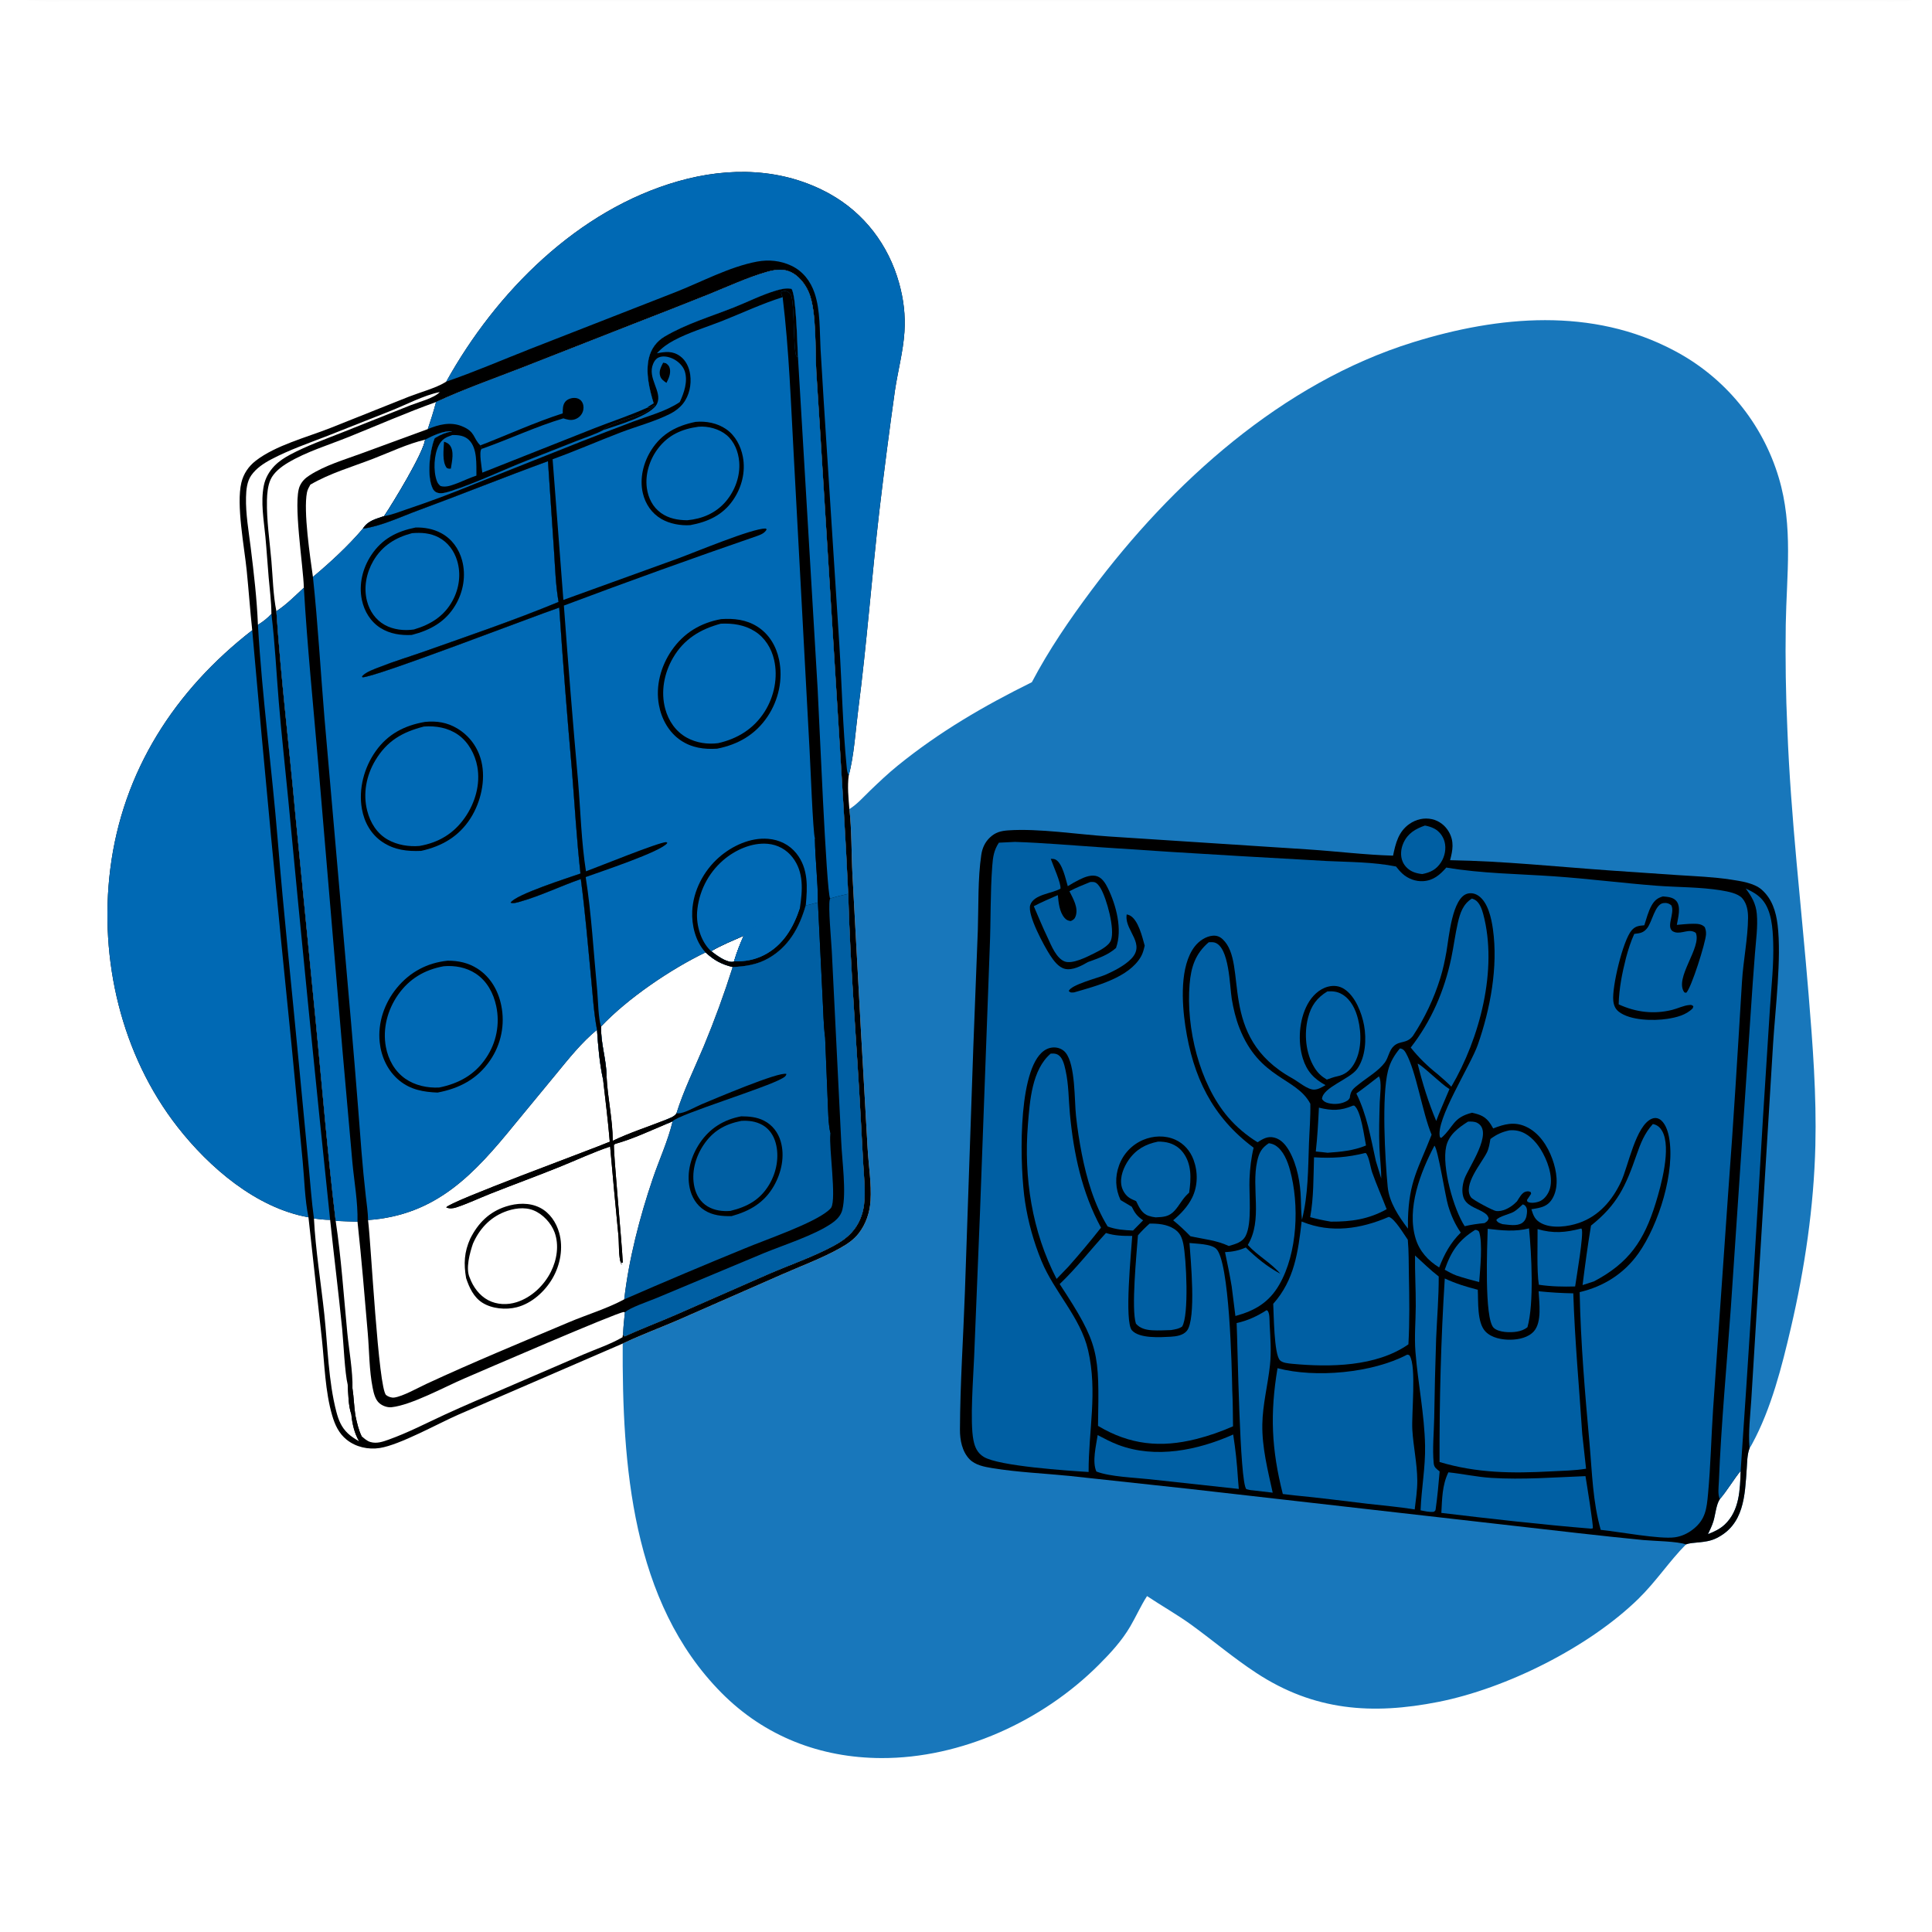
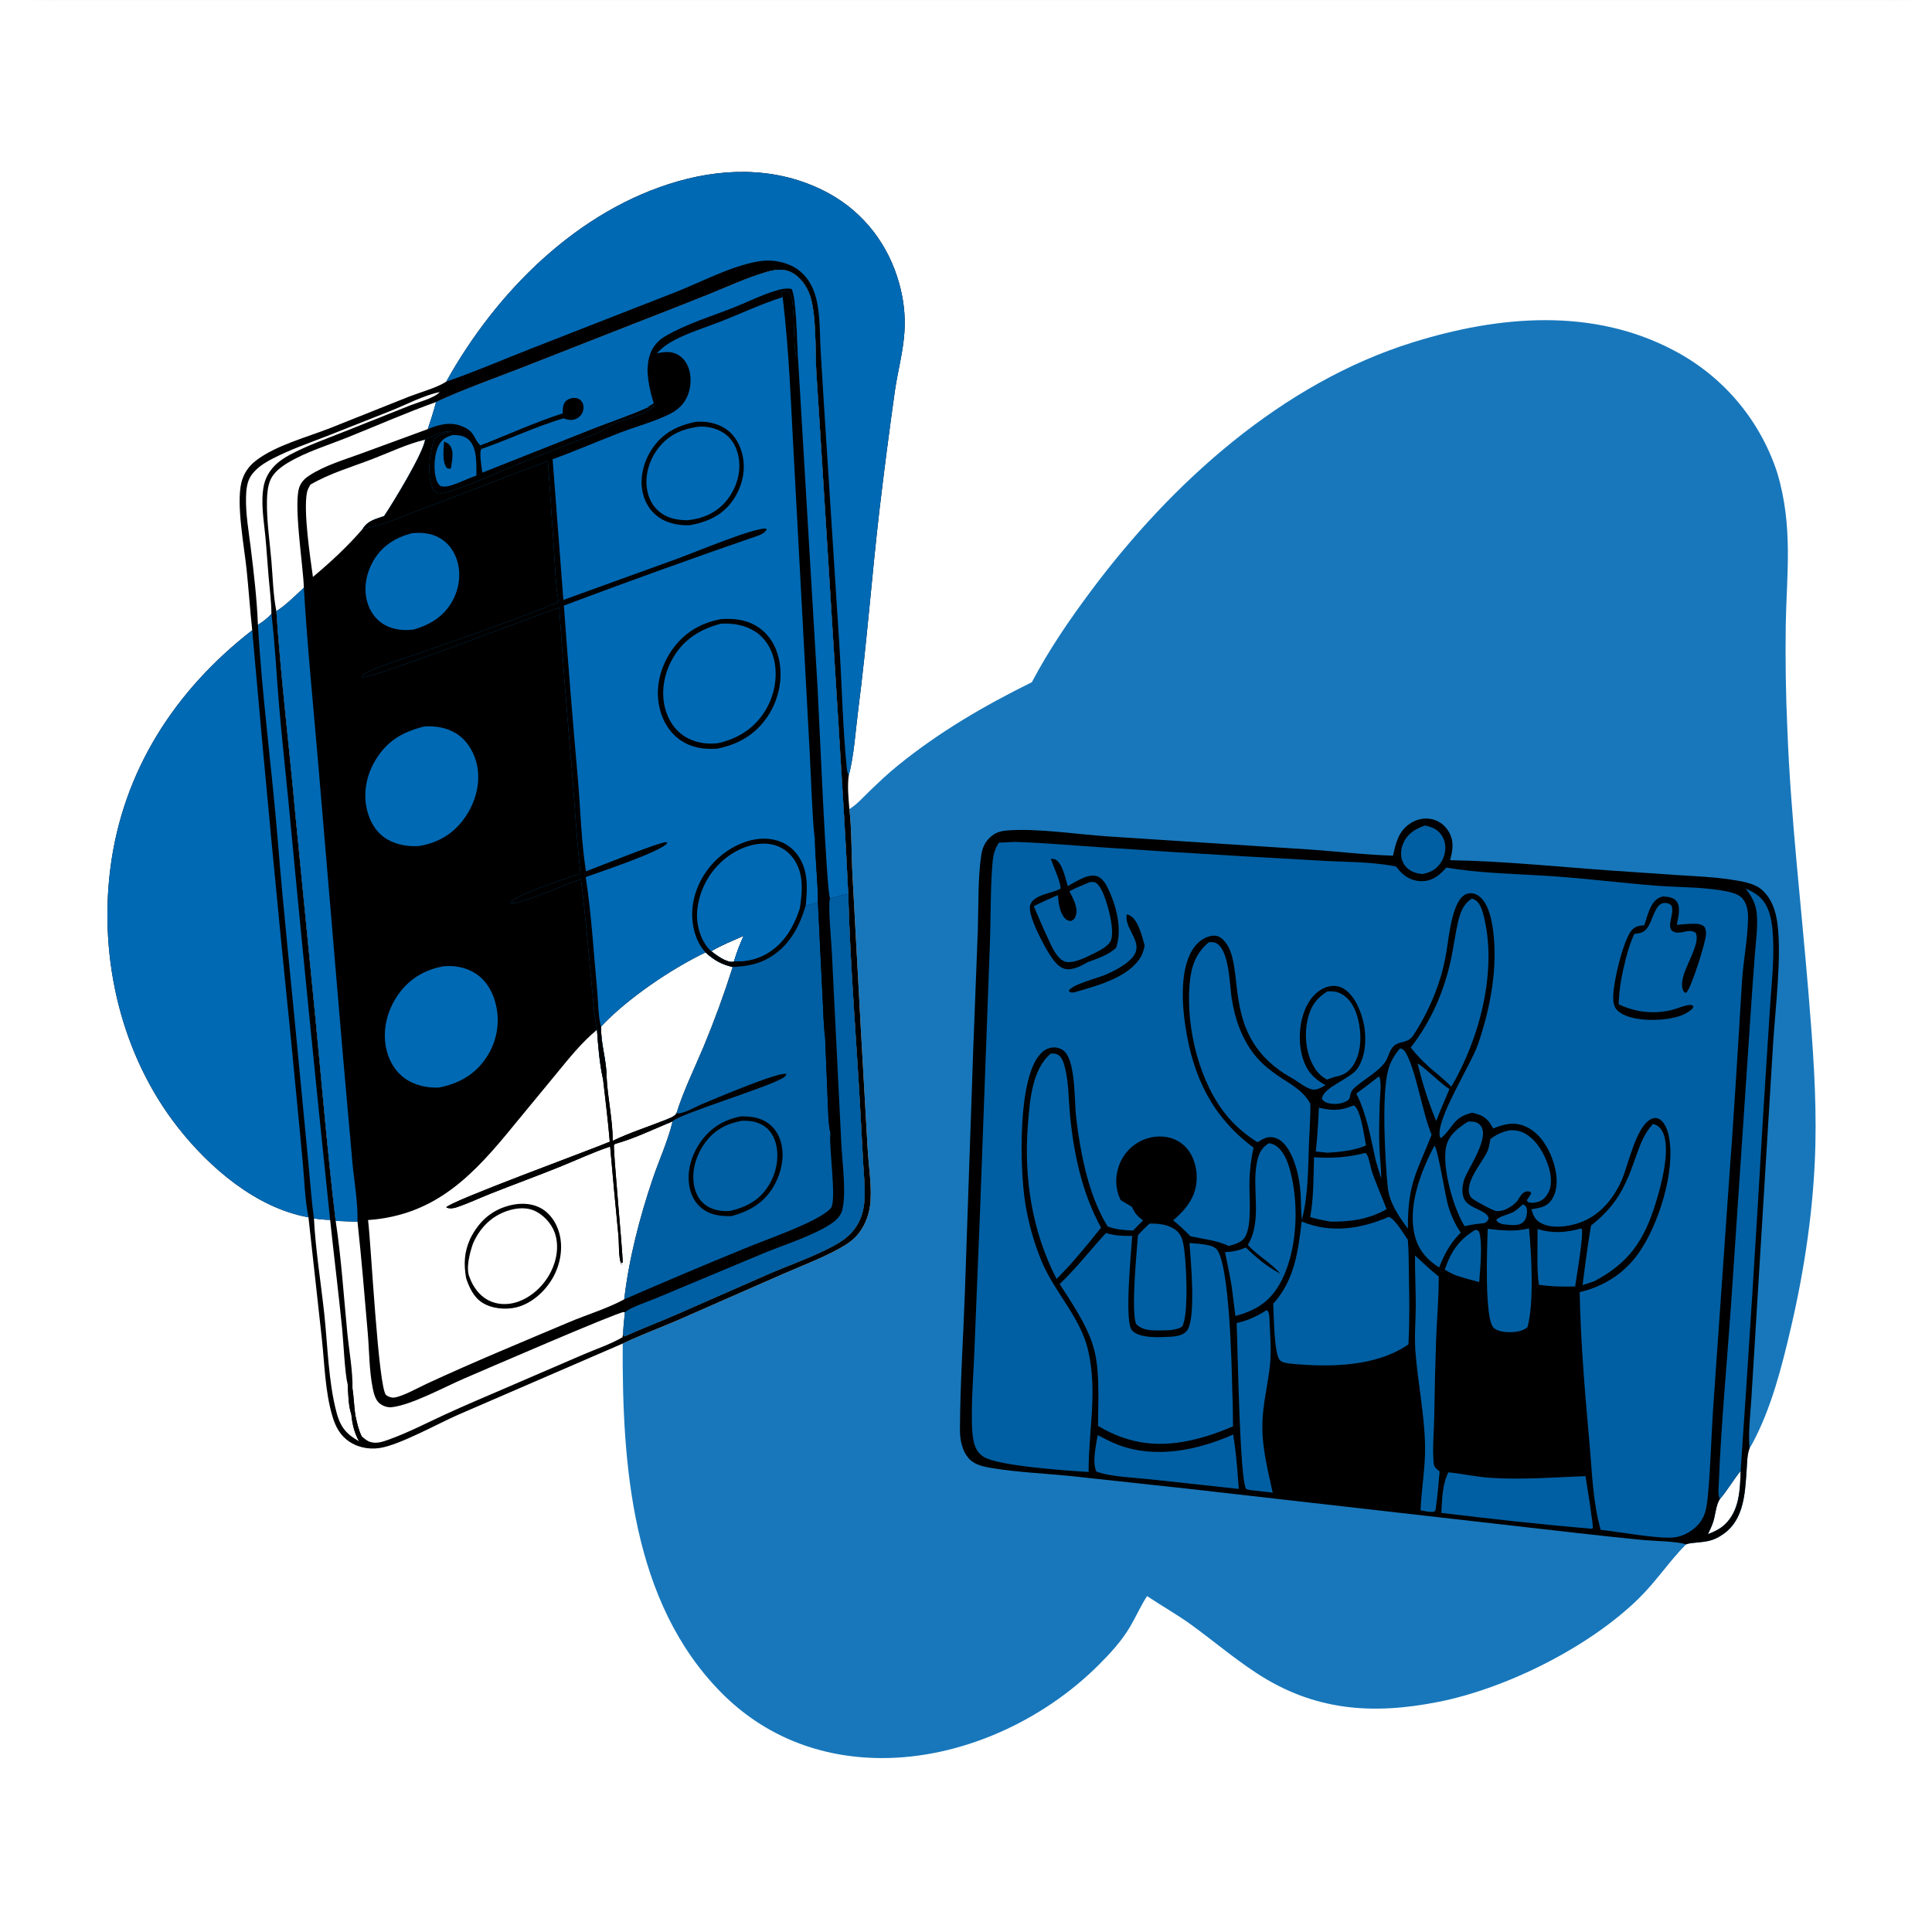
<svg xmlns="http://www.w3.org/2000/svg" width="1024" height="1024">
-   <path fill="#0069B4" fill-opacity="0.906" d="M546.901 361.583C555.912 344.452 566.805 328.528 578.378 313.03C621.125 255.788 679.569 202.935 748.994 181.395C794.362 167.318 843.947 162.789 887.352 185.824Q888.591 186.475 889.813 187.157Q891.036 187.838 892.241 188.55Q893.446 189.262 894.633 190.004Q895.82 190.746 896.989 191.517Q898.157 192.288 899.305 193.088Q900.454 193.887 901.582 194.716Q902.711 195.544 903.818 196.4Q904.926 197.256 906.011 198.139Q907.097 199.023 908.16 199.933Q909.224 200.843 910.264 201.779Q911.305 202.716 912.322 203.678Q913.338 204.64 914.331 205.627Q915.323 206.614 916.291 207.625Q917.259 208.636 918.201 209.671Q919.143 210.707 920.059 211.765Q920.975 212.823 921.865 213.904Q922.754 214.985 923.616 216.087Q924.479 217.19 925.313 218.314Q926.148 219.437 926.954 220.581Q927.76 221.725 928.538 222.889Q929.315 224.053 930.064 225.236Q930.812 226.419 931.531 227.62Q932.249 228.821 932.938 230.04Q933.626 231.258 934.285 232.494Q934.943 233.729 935.57 234.981Q936.197 236.232 936.792 237.499Q937.388 238.765 937.952 240.046Q938.516 241.327 939.048 242.622Q939.579 243.917 940.079 245.224Q940.578 246.532 941.045 247.852Q941.512 249.171 941.946 250.502Q942.38 251.833 942.78 253.174C950.532 278.971 946.929 304.648 946.488 331.002Q946.083 358.723 947.334 386.418C949.143 433.441 954.769 480.36 958.61 527.247C960.787 553.829 962.846 580.565 962.182 607.241C961.377 639.602 956.557 672.296 949.211 703.782C944.428 724.284 938.817 746.562 928.718 765.201Q928.069 766.426 927.313 767.588C927.263 767.718 927.21 767.846 927.163 767.977C926.036 771.148 926.026 775.111 925.794 778.486C924.812 792.761 924.412 808.185 909.516 815.368C903.828 818.111 897.064 817.102 893.59 818.584C884.706 827.555 877.775 838.248 868.323 847.466C842.014 873.122 798.42 894.903 762.379 902.038C727.292 908.984 696.509 906.796 665.856 886.687C654.037 878.934 643.207 869.773 631.797 861.445C624.161 855.871 615.823 851.22 607.957 845.96C604.631 851.101 602.157 856.751 599.065 862.033C594.571 869.71 588.543 876.234 582.28 882.489C552.523 912.208 509.47 931.952 467.176 931.818C434.771 931.715 405.242 920.309 382.352 897.189C334.69 849.049 329.732 776.18 330.04 712.111C339.531 707.62 349.468 703.923 359.118 699.77L414.139 675.614C424.51 671.048 435.711 666.916 445.557 661.365C449.199 659.311 452.513 657.06 455.113 653.73C458.966 648.796 461.017 642.668 461.403 636.452C461.971 627.286 460.36 617.763 459.856 608.587L456.202 544.25L451.846 463.987C451.244 452.878 451.464 439.581 450.187 428.828C454.198 426.382 457.809 422.261 461.209 418.993C465.918 414.466 470.653 409.983 475.726 405.862C497.793 387.934 521.495 374.134 546.901 361.583ZM911.59 794.492C909.577 797.439 909.218 802.817 908.128 806.341C907.404 808.682 906.314 810.919 905.257 813.126C908.546 811.846 911.574 810.471 914.184 808.012C921.975 800.67 922.284 789.488 922.582 779.541C918.684 784.363 915.614 789.761 911.59 794.492Z" />
+   <path fill="#0069B4" fill-opacity="0.906" d="M546.901 361.583C555.912 344.452 566.805 328.528 578.378 313.03C621.125 255.788 679.569 202.935 748.994 181.395C794.362 167.318 843.947 162.789 887.352 185.824Q888.591 186.475 889.813 187.157Q891.036 187.838 892.241 188.55Q893.446 189.262 894.633 190.004Q895.82 190.746 896.989 191.517Q898.157 192.288 899.305 193.088Q900.454 193.887 901.582 194.716Q902.711 195.544 903.818 196.4Q904.926 197.256 906.011 198.139Q907.097 199.023 908.16 199.933Q909.224 200.843 910.264 201.779Q911.305 202.716 912.322 203.678Q913.338 204.64 914.331 205.627Q915.323 206.614 916.291 207.625Q917.259 208.636 918.201 209.671Q919.143 210.707 920.059 211.765Q920.975 212.823 921.865 213.904Q922.754 214.985 923.616 216.087Q924.479 217.19 925.313 218.314Q926.148 219.437 926.954 220.581Q927.76 221.725 928.538 222.889Q929.315 224.053 930.064 225.236Q930.812 226.419 931.531 227.62Q932.249 228.821 932.938 230.04Q933.626 231.258 934.285 232.494Q934.943 233.729 935.57 234.981Q936.197 236.232 936.792 237.499Q937.388 238.765 937.952 240.046Q938.516 241.327 939.048 242.622Q939.579 243.917 940.079 245.224Q940.578 246.532 941.045 247.852Q941.512 249.171 941.946 250.502C950.532 278.971 946.929 304.648 946.488 331.002Q946.083 358.723 947.334 386.418C949.143 433.441 954.769 480.36 958.61 527.247C960.787 553.829 962.846 580.565 962.182 607.241C961.377 639.602 956.557 672.296 949.211 703.782C944.428 724.284 938.817 746.562 928.718 765.201Q928.069 766.426 927.313 767.588C927.263 767.718 927.21 767.846 927.163 767.977C926.036 771.148 926.026 775.111 925.794 778.486C924.812 792.761 924.412 808.185 909.516 815.368C903.828 818.111 897.064 817.102 893.59 818.584C884.706 827.555 877.775 838.248 868.323 847.466C842.014 873.122 798.42 894.903 762.379 902.038C727.292 908.984 696.509 906.796 665.856 886.687C654.037 878.934 643.207 869.773 631.797 861.445C624.161 855.871 615.823 851.22 607.957 845.96C604.631 851.101 602.157 856.751 599.065 862.033C594.571 869.71 588.543 876.234 582.28 882.489C552.523 912.208 509.47 931.952 467.176 931.818C434.771 931.715 405.242 920.309 382.352 897.189C334.69 849.049 329.732 776.18 330.04 712.111C339.531 707.62 349.468 703.923 359.118 699.77L414.139 675.614C424.51 671.048 435.711 666.916 445.557 661.365C449.199 659.311 452.513 657.06 455.113 653.73C458.966 648.796 461.017 642.668 461.403 636.452C461.971 627.286 460.36 617.763 459.856 608.587L456.202 544.25L451.846 463.987C451.244 452.878 451.464 439.581 450.187 428.828C454.198 426.382 457.809 422.261 461.209 418.993C465.918 414.466 470.653 409.983 475.726 405.862C497.793 387.934 521.495 374.134 546.901 361.583ZM911.59 794.492C909.577 797.439 909.218 802.817 908.128 806.341C907.404 808.682 906.314 810.919 905.257 813.126C908.546 811.846 911.574 810.471 914.184 808.012C921.975 800.67 922.284 789.488 922.582 779.541C918.684 784.363 915.614 789.761 911.59 794.492Z" />
  <path d="M738.346 453.511C739.716 446.959 741.188 440.774 747.047 436.693C750.55 434.253 754.823 433.252 759.018 434.189C762.823 435.039 766.045 437.579 767.954 440.951C770.825 446.023 769.979 450.626 768.581 455.922C797.046 456.387 825.563 459.426 853.958 461.412L889.186 463.819C898.648 464.425 908.151 464.782 917.534 466.219C922.637 467.001 929.684 468.001 933.687 471.5C939.214 476.331 941.332 483.201 942.174 490.243C944.294 507.972 940.965 534.485 939.79 552.964L930.789 700.035L928.219 741.948C927.705 750.142 926.592 758.903 927.267 767.094C927.28 767.258 927.297 767.423 927.313 767.588C927.263 767.718 927.21 767.846 927.163 767.977C926.036 771.148 926.026 775.111 925.794 778.486C924.812 792.761 924.412 808.185 909.516 815.368C903.828 818.111 897.064 817.102 893.59 818.584C889.276 816.902 876.374 816.767 871 816.258Q853.971 814.575 836.968 812.648L630.402 789.145L566.821 782.265C553.194 780.913 539.331 780.332 525.814 778.119C521.679 777.442 516.904 776.541 513.883 773.428C509.938 769.363 508.775 763.238 508.795 757.776C508.887 733.51 510.566 709.041 511.421 684.777L515.867 555.276L518.279 492.738C518.684 479.929 518.232 465.715 520.097 453.102C520.627 449.521 522.021 446.399 524.676 443.889C527.626 441.098 530.511 440.383 534.435 440.111C550.603 438.994 571.328 442.272 587.959 443.364L693.589 450.23C708.445 451.203 723.494 453.104 738.346 453.511ZM911.59 794.492C909.577 797.439 909.218 802.817 908.128 806.341C907.404 808.682 906.314 810.919 905.257 813.126C908.546 811.846 911.574 810.471 914.184 808.012C921.975 800.67 922.284 789.488 922.582 779.541C918.684 784.363 915.614 789.761 911.59 794.492Z" />
  <path fill="#0069B4" fill-opacity="0.906" d="M537.949 446.223C552.994 446.717 568.013 448.039 583.032 449.046Q620.683 451.638 658.36 453.81L703.282 456.355C715.447 456.936 727.941 456.857 739.916 459.263C740.966 460.62 742.121 461.981 743.395 463.131C746.301 465.752 750.336 467.257 754.25 467.032C759.697 466.718 763.164 463.704 766.572 459.821C785.255 463.015 804.836 463.152 823.739 464.47C841.762 465.726 859.747 468.028 877.769 469.431C889.197 470.32 901.055 470.069 912.36 471.943C915.727 472.501 921.152 473.468 923.45 476.115C925.924 478.963 926.529 482.863 926.503 486.51C926.429 497.168 923.956 509.273 923.286 520.312C921.045 557.211 918.85 594.033 916.064 630.899L907.977 746.849C906.973 761.834 906.68 776.912 905.29 791.86C904.566 799.641 903.998 805.298 897.459 810.48C894.616 812.733 891.35 814.287 887.748 814.799C879.692 815.945 857.975 811.81 848.416 810.86C844.151 795.812 843.888 780.721 842.496 765.267C840.079 738.437 837.795 711.807 837.249 684.855C849.996 681.873 860.802 675.036 868.419 664.291C879.047 649.299 888.144 620.805 884.555 602.415C883.932 599.227 882.455 594.717 879.363 593.06C878.163 592.418 876.802 592.422 875.564 592.926C866.969 596.43 863.001 618.214 859.208 626.283C854.549 636.193 847.535 644.472 836.943 648.158C831.123 650.184 822.644 651.294 817.024 648.393C813.567 646.609 812.774 644.451 811.66 640.918C813.316 640.647 815.01 640.401 816.628 639.951C819.747 639.083 821.764 637.383 823.23 634.49C826.308 628.416 825.028 620.564 822.807 614.388C820.278 607.354 815.698 600.253 808.668 597.097C802.595 594.369 797.297 595.786 791.432 598.097Q790.817 596.96 790.112 595.876C787.477 591.805 784.715 590.788 780.2 589.768C769.856 592.377 770.643 597.242 763.908 603.136L763.212 602.756C760.624 593.805 779.451 564.668 783.252 553.8C789.898 534.797 794.088 512.509 791.285 492.493C790.483 486.768 788.693 478.334 783.694 474.83C782.006 473.648 780.06 473.148 778.03 473.591C769.593 475.434 767.926 497.291 766.642 504.444C765.8 509.133 764.834 513.835 763.401 518.384Q762.138 522.46 760.589 526.436Q759.04 530.413 757.213 534.269Q755.385 538.125 753.289 541.842Q751.193 545.559 748.838 549.118C745.452 553.321 742.087 551.447 738.827 554.357C736.169 556.729 736.02 560.404 734.008 563.133C730.723 567.59 724.745 571.053 720.426 574.496C717.284 577.001 715.867 577.835 715.393 581.955C715.025 582.559 714.686 583.014 714.073 583.394C711.25 585.144 707.406 585.493 704.222 584.729C702.685 584.36 701.575 583.832 700.686 582.468C701.022 576.319 715.428 572.005 719.33 566.546C723.765 560.342 724.321 550.77 722.986 543.469C721.773 536.833 718.312 527.986 712.467 524.199C709.839 522.496 706.805 522.175 703.806 522.974C699.074 524.234 695.357 528.014 693.065 532.21C688.526 540.52 687.746 552.056 690.544 561.042C692.647 567.8 696.478 571.89 702.572 575.142C700.743 576.197 698.667 577.497 696.487 577.522C692.987 577.562 688.128 573.27 684.953 571.52C644.736 549.347 661.959 510.87 648.047 497.829C646.552 496.427 644.89 495.786 642.838 495.942C639.123 496.226 635.485 498.757 633.254 501.624C625.199 511.973 626.437 531.648 628.25 543.765C632.28 570.701 642.462 591.924 664.447 608.304C663.146 613.699 662.525 619.163 662.274 624.705C661.905 632.805 663.742 648.093 660.236 655.006C658.454 658.518 654.733 659.372 651.281 660.405C644.655 657.292 637.985 656.807 630.942 655.228C628.006 652.23 625.077 649.413 621.802 646.786C625.796 643.421 629.553 639.503 631.874 634.769C634.905 628.589 634.988 621.16 632.614 614.74C630.874 610.034 627.541 606.145 622.935 604.067C617.517 601.622 611.229 601.908 605.814 604.203Q605.27 604.436 604.738 604.697Q604.206 604.957 603.689 605.244Q603.171 605.532 602.668 605.845Q602.166 606.159 601.68 606.497Q601.195 606.836 600.727 607.199Q600.259 607.562 599.811 607.949Q599.362 608.335 598.934 608.744Q598.505 609.153 598.099 609.583Q597.692 610.014 597.307 610.464Q596.923 610.915 596.562 611.384Q596.202 611.854 595.865 612.341Q595.529 612.828 595.218 613.332Q594.907 613.836 594.622 614.355Q594.338 614.875 594.08 615.407Q593.822 615.941 593.591 616.486Q593.361 617.031 593.159 617.588C590.869 623.793 591.144 630.089 593.911 636.046L599.846 639.582C601.463 642.947 602.765 644.668 605.874 646.803L600.523 652.219C595.771 652.004 591.587 651.728 587.088 650.063C579.94 638.45 575.94 624.691 573.333 611.392Q571.389 601.472 570.308 591.422C569.416 583.264 570.048 564.413 564.799 557.941C563.433 556.257 561.252 555.269 559.109 555.17C556.357 555.043 553.923 556.161 551.968 558.052C539.076 570.525 540.642 619.737 543.291 636.946Q544.527 645.038 546.719 652.924Q548.911 660.811 552.028 668.38C558.825 684.846 572.676 698.19 576.714 715.645C581.855 737.868 576.9 758.102 576.987 780.183C565.929 779.507 529.282 777.073 521.382 772.166C518.008 770.071 516.689 767.086 515.937 763.282C514.019 753.572 515.873 730.024 516.31 719.25L519.41 642.8L524.585 502.278C525.201 487.855 524.825 473.405 525.915 459.002C526.273 454.276 526.747 450.694 529.42 446.646L537.949 446.223Z" />
  <path d="M556.934 455.184C557.728 455.223 558.683 455.19 559.41 455.562C563.129 457.462 564.8 465.932 565.939 469.697C567.968 468.395 570.124 467.208 572.284 466.139C574.992 464.798 578.692 463.361 581.703 464.512C584.306 465.507 585.994 468.312 587.156 470.681C591.606 479.747 595.039 492.655 591.507 502.452C587.057 506.333 582.056 507.911 576.632 509.909C573.267 511.869 568.468 514.453 564.468 513.522C561.026 512.72 558.376 509.068 556.553 506.259C553.551 501.637 544.371 484.922 546.045 479.709C547.896 473.949 557.632 473.649 562.077 470.995C562.462 468.123 558.076 458.593 556.934 455.184Z" />
  <path fill="#0069B4" fill-opacity="0.906" d="M577.861 467.485C578.491 467.48 579.37 467.414 580.006 467.554C581.483 467.879 582.686 469.684 583.405 470.907C586.551 476.26 591.043 492.455 588.829 498.358C587.645 501.514 582.485 503.998 579.591 505.442C575.937 507.266 568.317 511.142 564.28 509.59C559.867 507.894 557.241 501.238 555.398 497.25C552.711 491.718 550.39 485.947 547.934 480.305C552.072 478.132 556.402 476.318 560.674 474.425C561.061 478.448 561.5 483.38 564.272 486.542C565.22 487.624 566.112 488.026 567.537 488.178C568.903 487.548 569.624 487.055 570.123 485.578C571.663 481.018 568.747 476.326 566.825 472.379C570.361 470.461 574.145 469.014 577.861 467.485Z" />
  <path d="M881.373 475.125C883.846 475.348 886.661 475.465 888.429 477.463C891.176 480.567 889.349 486.605 888.762 490.206C891.639 489.968 894.613 489.617 897.497 489.619C899.772 489.62 901.869 489.677 903.543 491.381C904.107 492.735 904.29 493.788 904.219 495.264C904.01 499.622 896.419 523.755 893.721 526.213L892.75 525.986C887.181 518.512 902.142 502.119 898.789 494.423C895.266 491.951 891.523 495.146 887.747 494.093C881.957 492.478 888.114 484.123 885.821 479.803C884.512 478.764 883.18 478.406 881.524 478.669C877.128 479.368 875.676 488.629 873.006 491.98C871.05 494.434 869.212 494.645 866.191 494.985C864.328 499.095 862.997 503.276 861.83 507.63C859.771 515.744 858.122 523.935 857.926 532.326C867.035 536.52 876.435 537.679 886.222 535.278C889.148 534.561 892.428 532.894 895.386 532.682C896.533 532.6 896.603 532.585 897.522 533.336L897.183 534.418C893.659 538.022 888.493 539.281 883.642 540.021C876.396 541.127 864.032 540.925 858.022 536.248C856.079 534.736 855.329 532.785 855.075 530.388C854.305 523.135 860.174 498.457 864.778 493.13C866.744 490.855 868.629 490.661 871.516 490.416C872.631 486.99 873.598 483.075 875.371 479.944C876.882 477.277 878.433 475.961 881.373 475.125Z" />
  <path d="M597.161 484.665C597.736 484.781 598.339 484.934 598.861 485.212C603.37 487.614 605.444 496.676 606.714 501.215C606.243 503.216 605.785 505.173 604.757 506.976C598.344 518.23 580.892 522.61 569.333 525.975C569.254 525.985 569.175 526.002 569.095 526.005C567.695 526.066 567.489 526.226 566.484 525.307C567.311 522.006 582.293 518.235 585.75 516.715C590.372 514.683 595.815 511.948 599.416 508.349C607.408 500.36 596.592 493.61 597.072 485.646C597.092 485.319 597.131 484.992 597.161 484.665Z" />
-   <path fill="#0069B4" fill-opacity="0.906" d="M765.762 677.623C771.477 680.275 777.155 682.061 783.26 683.595C783.587 689.817 782.761 701 787.338 705.75C790.642 709.179 796.204 710.156 800.761 710.07C804.997 709.99 810.058 708.929 812.996 705.608C817.334 700.706 815.795 690.499 815.499 684.387Q824.663 685.348 833.877 685.495C834.667 710.349 836.992 735.232 838.622 760.047L840.648 778.451C834.579 779.46 828.133 779.535 821.987 779.862C801.491 780.956 782.907 780.838 762.983 774.892C762.903 742.339 763.697 710.114 765.762 677.623Z" />
  <path fill="#0069B4" fill-opacity="0.906" d="M586.179 653.517C590.915 654.996 595.177 655.082 600.101 655.063C599.598 663.541 595.812 700.535 599.961 705.123C603.96 709.545 614.982 708.784 620.529 708.491C623.414 708.338 627.122 707.773 629.062 705.362C634.145 699.046 631.024 667.166 630.45 658.825C634.113 659.216 641.712 659.267 644.526 661.805C651.675 668.253 652.893 725.031 653.129 737.064C653.452 743.347 653.428 749.677 653.529 755.969Q644.09 760.167 634.076 762.706C615.156 767.49 598.808 765.808 581.965 755.739C582.664 716.788 582.76 712.73 561.653 680.574C570.441 672.215 577.983 662.457 586.179 653.517Z" />
-   <path fill="#0069B4" fill-opacity="0.906" d="M745.848 717.981C746.509 718.119 746.817 718.005 747.211 718.637C750.781 724.364 748.067 749.59 748.568 757.841C749.111 766.812 751.11 775.606 751.193 784.625C751.24 789.738 750.414 794.953 749.823 800.028C741.51 798.659 732.94 797.981 724.567 796.99C711.931 795.496 699.283 793.839 686.617 792.636L679.919 791.854C673.886 768.089 673.077 749.321 677.111 725.172C697.357 730.483 727.344 727.719 745.848 717.981Z" />
  <path fill="#0069B4" fill-opacity="0.906" d="M736.078 644.975C739.214 645.77 744.198 654.368 746.163 657.083C746.738 663.208 746.607 669.531 746.737 675.688C746.995 687.995 747.169 700.23 746.489 712.528C729.432 724.437 704.868 724.715 684.846 722.84C682.886 722.624 679.782 722.434 678.377 720.943C675.224 717.599 675.154 696.554 674.837 691.047C686.046 678.478 688.06 663.533 689.891 647.412C690.019 647.466 690.146 647.521 690.275 647.574C705.605 653.803 721.323 651.327 736.078 644.975Z" />
  <path fill="#0069B4" fill-opacity="0.906" d="M640.659 499.414C641.611 499.38 642.863 499.29 643.783 499.564C651.62 501.895 651.744 522.727 652.864 529.482C653.724 534.662 654.992 539.936 656.909 544.833C667.559 572.033 687.115 570.981 694.503 585.013C694.654 592.033 694.047 599.05 693.786 606.063C693.275 619.776 693.432 633.047 690.068 646.499C689.63 642.813 689.59 639.083 689.473 635.375C689.241 627.094 687.52 617.533 683.426 610.219C681.625 607 679.082 603.832 675.331 602.931C671.776 602.078 669.411 603.634 666.52 605.412C660.747 601.837 655.287 597.275 650.878 592.103C635.618 574.203 628.585 544.757 630.508 521.69C631.267 512.586 633.518 505.498 640.659 499.414Z" />
  <path fill="#0069B4" fill-opacity="0.906" d="M925.258 470.929C928.582 472.479 931.671 474.097 934.095 476.928C939.038 482.701 939.58 492.105 939.828 499.381C940.221 510.936 938.869 522.682 938.121 534.21L934.417 592.309Q929.023 685.958 922.582 779.541C918.684 784.363 915.614 789.761 911.59 794.492C910.318 792.447 910.936 787.85 911.032 785.467C912.275 754.624 915.212 723.667 917.404 692.866L927.887 537.21Q928.912 521.253 930.167 505.313C930.684 498.49 931.768 491.124 931.139 484.304C930.642 478.912 928.407 475.132 925.258 470.929Z" />
  <path fill="#0069B4" fill-opacity="0.906" d="M556.913 558.423C557.837 558.384 558.845 558.347 559.744 558.615C563.153 559.627 564.097 564.298 564.773 567.314C566.464 574.853 566.35 582.731 567.072 590.4C569.05 611.388 573.415 632.037 583.557 650.691Q575.156 661.355 566.142 671.507L560.015 677.854C546.971 652.669 542.555 624.144 544.817 596.045C545.812 583.692 546.901 566.924 556.913 558.423Z" />
  <path fill="#0069B4" fill-opacity="0.906" d="M780.146 476.247C780.725 476.458 781.231 476.618 781.776 476.933C784.215 478.341 785.451 481.913 786.134 484.458C794.001 513.772 784.269 550.421 769.233 575.965C766.94 573.609 764.473 571.49 761.984 569.347C756.644 565.11 751.937 560.575 747.714 555.215C758.664 541.151 765.561 525.121 769.212 507.739C770.513 501.545 771.273 495.234 772.696 489.066C773.892 483.883 775.43 479.183 780.146 476.247Z" />
  <path fill="#0069B4" fill-opacity="0.906" d="M672.509 605.929C673.671 606.081 674.86 606.425 675.868 607.035C680.187 609.651 682.43 615.435 683.715 620.113C688.765 638.493 687.741 664.049 678.073 680.856C672.622 690.331 665.103 694.707 654.79 697.512L652.825 681.865C651.816 675.76 650.566 669.723 649.287 663.67C653.256 663.458 656.625 662.841 660.286 661.194C665.957 666.684 671.609 671.353 678.584 675.096C673.757 669.393 666.507 665.521 661.361 659.852C669.413 646.436 663.099 629.826 666.345 615.395C667.349 610.933 668.671 608.437 672.509 605.929Z" />
  <path fill="#0069B4" fill-opacity="0.906" d="M767.671 780.363C775.319 781.161 782.681 782.82 790.424 783.309C806.951 784.354 823.802 783.024 840.337 782.376C840.86 785.525 844.652 809.023 844.221 810.045L843.27 810.216C816.86 808.048 790.256 805.025 763.943 801.87C764.36 794.429 764.343 787.201 767.671 780.363Z" />
  <path fill="#0069B4" fill-opacity="0.906" d="M876.045 595.767C876.28 595.819 876.519 595.858 876.751 595.924C878.712 596.487 880.052 597.794 881.029 599.557C885.953 608.447 880.378 628.519 877.52 637.754C871.369 657.628 863.365 669.408 844.798 679.173L838.793 681.119C840.117 670.568 841.513 660.072 843.271 649.582C857.247 638.456 861.629 628.737 867.381 612.189C869.531 606.004 871.591 600.684 876.045 595.767Z" />
  <path fill="#0069B4" fill-opacity="0.906" d="M741.972 555.698C742.167 555.724 742.369 555.724 742.559 555.777C743.916 556.158 744.498 556.971 745.167 558.149C750.68 567.86 753.824 589.653 758.783 601.411C751.733 619.548 746.801 625.966 746.245 646.375L746.243 651.225C741.388 644.836 736.285 637.222 735.503 629.039C734.075 614.086 732.258 581.001 735.673 567.491C736.844 562.86 738.982 559.336 741.972 555.698Z" />
  <path fill="#0069B4" fill-opacity="0.906" d="M609.305 648.526C613.809 648.482 618.507 648.86 622.391 651.393C625.412 653.365 626.436 655.793 627.167 659.221C628.76 666.698 630.292 697.325 626.535 703.118C624.737 704.373 622.784 704.58 620.674 704.969C617.386 705.067 614.002 705.276 610.717 705.078C607.403 704.877 604.305 704.145 602.067 701.57C599.506 693.688 602.399 664.918 603.134 654.763C605.054 652.481 607.089 650.517 609.305 648.526Z" />
  <path fill="#0069B4" fill-opacity="0.906" d="M581.786 760.627C585.342 762.498 588.888 764.365 592.651 765.79C612.48 773.301 634.873 768.663 653.618 760.312Q655.426 771.905 656.135 783.617L656.591 789.175L609.344 784.037C601.459 783.167 588.197 782.724 581.1 779.933C578.761 774.78 580.964 766.159 581.786 760.627Z" />
  <path fill="#0069B4" fill-opacity="0.906" d="M671.268 694.451C671.365 694.476 671.47 694.478 671.557 694.527C673.093 695.391 672.836 700.018 672.936 701.837C673.331 709.079 673.881 716.311 673.11 723.549C671.986 734.087 669.218 744.369 669.056 755.029C668.871 767.243 671.96 779.289 674.554 791.147Q669.252 790.571 663.959 789.911C662.723 789.839 661.757 789.613 660.582 789.266C657.011 785.711 655.997 712.18 655.444 701.248C661.253 699.978 666.28 697.637 671.268 694.451Z" />
  <path fill="#0069B4" fill-opacity="0.906" d="M799.988 599.108C801.552 598.996 802.949 599.023 804.491 599.356C809.678 600.475 813.769 604.685 816.504 609.032C819.999 614.586 823.268 623.208 821.562 629.743C820.871 632.389 818.993 635.257 816.497 636.511C814.865 637.331 811.701 637.923 809.989 637.132C809.348 636.836 809.535 636.807 809.319 636.041Q810.438 634.395 811.518 632.723L811.319 631.825C810.285 631.396 809.976 631.335 808.829 631.555C806.643 631.973 805.191 635.011 804.021 636.757Q803.298 637.479 802.531 638.153C800.05 640.301 796.368 642.247 792.988 641.875C791.427 641.703 780.671 636.01 779.677 634.621C775.022 628.12 785.359 616.47 788.13 610.751C789.178 608.589 789.521 606.051 789.948 603.703C793.206 601.257 796.011 599.989 799.988 599.108Z" />
  <path fill="#0069B4" fill-opacity="0.906" d="M788.511 651.292C796.186 652.164 802.783 652.954 810.422 651.068C811.734 664.821 813.129 690.702 809.596 703.421C807.959 704.784 806.036 705.455 803.945 705.806C800.602 706.367 794.36 706.296 791.709 703.79C786.57 698.932 788.293 659.921 788.511 651.292Z" />
  <path fill="#0069B4" fill-opacity="0.906" d="M749.992 665.433C754.175 669.229 758.064 673.092 762.549 676.564C762.601 687.563 761.643 698.488 761.185 709.467Q760.476 730.496 760.16 751.534C760.01 759.325 759.154 767.783 759.887 775.506C760.114 777.893 761.346 778.441 763.039 779.904C762.465 786.625 761.869 793.31 760.918 799.989C760.787 800.827 760.594 800.765 759.967 801.28C757.602 801.572 755.249 800.939 752.929 800.502C753.371 789.065 755.543 777.731 755.319 766.249C754.993 749.482 751.513 733.108 750.215 716.461C749.589 708.43 750.333 700.331 750.383 692.286C750.439 683.333 749.873 674.391 749.992 665.433Z" />
  <path fill="#0069B4" fill-opacity="0.906" d="M723.568 611.116L723.967 611.186C725.644 613.025 726.366 618.832 727.306 621.489C729.62 628.025 732.479 634.414 734.962 640.897C725.411 646.239 716.186 647.563 705.377 647.495C701.653 646.889 698.066 646.103 694.422 645.122C696.32 634.795 696.129 623.856 696.458 613.386C706.078 614.017 714.183 613.454 723.568 611.116Z" />
-   <path fill="#0069B4" fill-opacity="0.906" d="M613.754 605.086C614.802 605.056 615.822 605.114 616.864 605.234C620.898 605.697 624.473 607.528 626.964 610.763C631.748 616.976 631.335 624.838 630.265 632.139C630.071 632.32 629.88 632.504 629.683 632.682C626.716 635.381 625.24 638.71 622.623 641.61C619.639 644.917 616.701 645.048 612.535 645.229Q610.642 645.039 608.842 644.422C605.139 643.185 603.763 639.857 602.173 636.619C601.028 636.129 599.823 635.635 598.761 634.978C596.547 633.608 594.917 630.995 594.408 628.467C593.464 623.784 595.582 618.589 598.207 614.799C602.08 609.209 607.224 606.381 613.754 605.086Z" />
  <path fill="#0069B4" fill-opacity="0.906" d="M703.552 525.463C706.503 525.287 708.904 525.516 711.489 527.085C716.086 529.873 718.52 535.077 719.782 540.112C721.721 547.844 721.727 557.429 717.375 564.379C715.334 567.639 712.643 569.665 708.877 570.445C706.943 570.841 705.098 571.554 703.236 572.201C700.39 570.51 698.453 568.712 696.697 565.869C691.985 558.245 691.103 547.973 693.297 539.392C694.918 533.051 697.98 528.817 703.552 525.463Z" />
  <path fill="#0069B4" fill-opacity="0.906" d="M760.278 607.238C762.202 609.023 765.973 633.868 767.558 639.076C769.148 644.299 771.143 648.813 774.236 653.308C768.707 658.777 765.606 664.597 762.78 671.776C756.965 668.189 752.387 663.233 750.347 656.581C745.432 640.553 752.87 621.275 760.278 607.238Z" />
  <path fill="#0069B4" fill-opacity="0.906" d="M778.104 594.46C779.78 594.443 781.495 594.35 783.019 595.172C791.982 600.01 778.118 619.025 776.123 625.004C775.15 627.918 774.672 631.359 775.576 634.353C776.962 638.943 782.122 640.123 785.875 642.309C787.436 643.218 788.516 643.924 789.026 645.758C788.498 647.309 788.151 647.361 786.845 648.265C783.238 648.598 779.847 649.082 776.319 649.916C770.407 640.812 764.122 618.424 766.498 607.708C767.895 601.403 772.991 597.718 778.104 594.46Z" />
  <path fill="#0069B4" fill-opacity="0.906" d="M838.025 651.137L838.34 651.348C839.503 654.315 835.563 676.73 834.856 681.851C828.388 682.028 822.021 681.909 815.61 680.936C814.457 673.386 815.026 659.387 814.941 651.45C823.291 653.861 829.694 653.305 838.025 651.137Z" />
  <path fill="#0069B4" fill-opacity="0.906" d="M717.084 586.008L717.734 585.971C721.381 588.473 723.096 602.755 724.012 607.135C717.419 609.874 710.692 610.498 703.65 610.983C701.578 610.703 699.479 610.539 697.398 610.326C698.269 602.609 698.677 594.83 699.054 587.076C705.866 588.742 710.549 588.786 717.084 586.008Z" />
  <path fill="#0069B4" fill-opacity="0.906" d="M755.239 437.553C756.965 437.869 758.631 438.355 760.194 439.172C762.9 440.584 764.885 443.242 765.658 446.171C766.615 449.797 765.796 453.923 763.768 457.046C761.276 460.882 758.217 462.401 753.856 463.265C752.344 463.131 750.775 462.814 749.353 462.268C746.768 461.276 744.543 459.271 743.445 456.716C742.085 453.554 742.471 449.817 743.87 446.739C746.189 441.636 750.206 439.325 755.239 437.553Z" />
  <path fill="#0069B4" fill-opacity="0.906" d="M781.888 651.846C782.996 651.983 783.073 652.03 783.911 652.77C785.974 658.655 784.48 672.86 784.004 679.51C779.897 678.488 775.88 677.365 771.864 676.025C769.688 675.191 767.746 674.125 765.731 672.974C769.094 663.261 773.077 657.318 781.888 651.846Z" />
  <path fill="#0069B4" fill-opacity="0.906" d="M730.866 570.503C732.514 573.289 731.398 580.748 731.297 584.109C731.055 592.138 730.811 600.167 731.121 608.197C731.333 613.674 732.123 619.143 732.073 624.621C731.097 621.551 730.182 618.459 729.24 615.378C726.493 603.055 724.548 591.007 718.889 579.575C722.973 576.687 726.898 573.548 730.866 570.503Z" />
  <path fill="#0069B4" fill-opacity="0.906" d="M751.36 563.722C754.177 564.856 763.473 574.309 768.234 577.247Q766.071 582.456 763.826 587.63C762.873 589.765 762.063 591.952 761.234 594.138C757.054 584.256 753.929 574.127 751.36 563.722Z" />
  <path fill="#0069B4" fill-opacity="0.906" d="M807.138 638.326C807.952 638.717 808.033 638.633 808.563 639.293C809.467 640.422 809.418 641.751 809.292 643.114C809.107 645.107 808.494 647.027 806.754 648.195C803.978 650.06 799.473 649.125 796.352 648.822C794.895 648.304 793.813 648.028 793.067 646.652C794.436 644.623 800.252 643.569 802.537 642.141C804.183 641.113 805.692 639.62 807.138 638.326Z" />
  <path d="M236.523 202.259C262.889 154.831 306.113 111.259 359.417 96.067C386.379 88.383 414.896 88.911 439.849 102.805C458.119 112.978 470.959 129.947 476.535 150.018C478.931 158.641 479.96 167.047 479.372 175.987C478.689 186.361 475.882 196.689 474.339 206.962Q469.86 238.761 466.095 270.652C462.019 305.822 459.427 341.072 454.873 376.212C453.486 386.916 452.643 400.783 449.853 410.924C449.069 416.87 449.702 422.881 450.187 428.828C451.464 439.581 451.244 452.878 451.846 463.987L456.202 544.25L459.856 608.587C460.36 617.763 461.971 627.286 461.403 636.452C461.017 642.668 458.966 648.796 455.113 653.73C452.513 657.06 449.199 659.311 445.557 661.365C435.711 666.916 424.51 671.048 414.139 675.614L359.118 699.77C349.468 703.923 339.531 707.62 330.04 712.111L242.975 749.785C232.22 754.486 211.948 765.819 201.313 767.471C195.15 768.428 188.614 766.991 183.721 763.057C179.6 759.745 177.526 755.223 176.078 750.271C172.319 737.406 172.038 723.079 170.606 709.789L163.488 645.19C135.863 640.284 110.946 618.856 94.097 597.29C64.28 559.125 52.467 508.432 58.439 460.687C64.939 408.711 92.662 365.888 133.682 334.042C132.556 323.474 131.819 312.867 130.748 302.293C129.49 289.868 125.143 267.501 127.927 255.835C129.058 251.099 131.733 247.159 135.555 244.2C146.11 236.027 162.467 231.826 174.979 226.895L216.727 210.247C222.316 208.072 231.141 205.603 235.857 202.685C236.081 202.547 236.301 202.401 236.523 202.259ZM177.916 647.097C180.871 666.674 182.161 686.707 184.077 706.421C184.941 715.311 187.093 727.198 186.813 735.877C187.567 740.786 187.617 745.789 188.456 750.667C189.268 754.356 190.008 757.781 191.653 761.205C193.056 762.425 194.534 763.792 196.36 764.309C199.77 765.273 202.905 764.136 206.09 762.995C216.227 759.364 225.912 754.322 235.68 749.809C246.433 744.841 257.381 740.256 268.255 735.559L309.212 717.898C315.953 715.003 323.636 712.454 329.948 708.761L330.257 706.607C330.388 707.661 330.171 707.588 331.056 708.316C339.917 704.267 349.013 700.816 357.951 696.957L407.843 675.058C418.895 670.31 430.581 666.286 441.208 660.66C444.908 658.702 448.458 656.418 451.312 653.318C455.155 649.141 457.3 643.972 457.961 638.377C458.788 631.379 457.952 624.119 457.537 617.105L456.205 592.629C454.092 553.04 450.674 513.354 449.573 473.738C448.238 443.979 446.23 414.187 444.44 384.449L434.993 233.448L432.66 196.995C432.012 185.555 432.879 165.211 428.801 155.229C426.856 150.47 423.093 145.652 418.154 143.791C414.204 142.303 410.074 143.061 406.154 144.207C395.913 147.2 386.166 151.73 376.297 155.738Q356.513 163.669 336.631 171.353L276.504 194.945C261.327 200.822 245.907 206.288 231.113 213.088C215.514 218.659 200.205 225.393 184.834 231.582C174.204 235.862 162.452 239.393 152.618 245.251C149.091 247.352 145.083 250.407 143.382 254.233C141.933 257.49 141.563 261.63 141.49 265.175C141.272 275.793 142.919 286.642 143.84 297.22C144.594 305.872 144.763 315.467 146.48 323.951C148.909 359.943 153.32 395.811 156.556 431.733L167.37 541.562C170.78 576.73 173.703 612.014 177.916 647.097ZM143.858 325.377C143.821 318.961 142.952 312.377 142.393 305.98C141.765 298.805 141.346 291.625 140.662 284.451C139.819 275.621 138.073 266.154 139.833 257.351C140.615 253.44 142.672 249.829 145.428 246.969C147.865 244.44 150.798 242.556 153.881 240.915C162.604 236.272 172.127 232.882 181.306 229.241L217.875 214.688C221.859 213.127 230.25 210.946 233.085 207.809C224.625 209.468 214.777 214.742 206.602 217.952L173.61 231.005C163.605 234.869 153.312 238.434 143.81 243.438C139.789 245.556 135.841 248.159 133.188 251.93C130.877 255.214 130.493 259.613 130.396 263.536C130.176 272.408 131.802 281.443 132.885 290.24C134.546 303.73 136.18 317.605 136.708 331.174C139.476 329.43 141.647 327.78 143.858 325.377ZM174.975 646.548C172.109 646.577 169.247 646.159 166.401 645.848C167.213 662.23 170.135 680.148 171.903 696.68C173.68 713.299 174.057 732.183 178.286 748.3C179.459 752.773 180.955 756.495 184.406 759.753C186.196 761.442 188.193 762.681 190.32 763.888C187.766 759.5 186.713 754.636 186.214 749.644C184.599 744.985 184.628 738.922 184.297 733.977C182.724 727.64 182.085 711.72 181.364 704.471C179.441 685.138 177.01 665.865 174.975 646.548Z" />
  <path fill="#0069B4" d="M163.488 645.19C135.863 640.284 110.946 618.856 94.097 597.29C64.28 559.125 52.467 508.432 58.439 460.687C64.939 408.711 92.662 365.888 133.682 334.042Q143.346 444.204 154.559 554.22L160.41 615.281C161.361 625.12 161.517 635.512 163.488 645.19Z" />
  <path fill="#0069B4" d="M236.523 202.259C262.889 154.831 306.113 111.259 359.417 96.067C386.379 88.383 414.896 88.911 439.849 102.805C458.119 112.978 470.959 129.947 476.535 150.018C478.931 158.641 479.96 167.047 479.372 175.987C478.689 186.361 475.882 196.689 474.339 206.962Q469.86 238.761 466.095 270.652C462.019 305.822 459.427 341.072 454.873 376.212C453.486 386.916 452.643 400.783 449.853 410.924C449.032 409.624 448.907 408.081 448.759 406.577C446.652 385.259 446.231 363.499 444.889 342.09L436.574 212.438L434.914 185.063C434.382 175.413 434.85 164.587 431.756 155.365C429.63 149.03 425.549 143.738 419.436 140.836C413.739 138.132 407.425 137.5 401.257 138.653C386.543 141.405 371.695 149.498 357.724 154.961L280.342 185.207C265.791 190.927 251.315 197.205 236.523 202.259Z" />
  <path d="M231.113 213.088C245.907 206.288 261.327 200.822 276.504 194.945L336.631 171.353Q356.513 163.669 376.297 155.738C386.166 151.73 395.913 147.2 406.154 144.207C410.074 143.061 414.204 142.303 418.154 143.791C423.093 145.652 426.856 150.47 428.801 155.229C432.879 165.211 432.012 185.555 432.66 196.995L434.993 233.448L444.44 384.449C446.23 414.187 448.238 443.979 449.573 473.738C450.674 513.354 454.092 553.04 456.205 592.629L457.537 617.105C457.952 624.119 458.788 631.379 457.961 638.377C457.3 643.972 455.155 649.141 451.312 653.318C448.458 656.418 444.908 658.702 441.208 660.66C430.581 666.286 418.895 670.31 407.843 675.058L357.951 696.957C349.013 700.816 339.917 704.267 331.056 708.316C330.171 707.588 330.388 707.661 330.257 706.607C330.423 702.916 330.817 699.259 331.207 695.586C330.86 695.409 330.941 695.397 330.503 695.429C326.74 695.707 254.634 726.94 245.824 730.729C235.731 735.071 218.074 744.7 207.62 745.847C205.375 746.093 202.855 745.209 201.135 743.776C198.873 741.89 198.082 738.389 197.527 735.62C195.668 726.344 195.737 716.098 194.931 706.661C193.248 686.976 191.623 667.171 189.484 647.533C185.63 647.453 181.769 647.244 177.916 647.097C173.703 612.014 170.78 576.73 167.37 541.562L156.556 431.733C153.32 395.811 148.909 359.943 146.48 323.951C151.852 320.465 156.347 315.827 161.051 311.516C160.739 299.857 155.172 265.789 158.903 257.596C160.068 255.038 161.741 253.442 164.08 251.932C172.286 246.632 182.525 243.665 191.664 240.294L226.737 227.432C228.355 222.675 229.824 217.948 231.113 213.088ZM330.852 688.681C333.292 667.397 339.054 645.147 345.926 624.879C349.414 614.593 353.963 604.889 356.524 594.28C355.528 594.738 354.538 595.242 353.503 595.603C344.571 599.341 335.216 603.766 325.901 606.327L325.836 606.387L326.177 606.649L325.431 606.504C324.816 608.494 329.845 660.982 330.073 669.266L328.993 669.155L329.638 670.237L329.216 669.913C327.737 665.975 328.187 659.258 327.78 654.905Q325.463 631.314 323.382 607.702C314.251 610.749 305.228 615.007 296.282 618.605C284.254 623.443 272.081 627.888 260.028 632.658C254.016 635.038 247.96 637.921 241.832 639.943C240.131 640.504 238.128 640.733 236.522 639.935C238.168 636.836 312.313 609.728 323.19 605.139C322.282 594.13 320.895 583.136 319.648 572.161C317.733 563.466 317.048 554.667 316.419 545.806C308.105 552.657 301.46 561.113 294.644 569.391L272.933 595.725C251.396 622.199 231.388 644.096 195.058 646.651L195.131 647.183C196.584 658.261 200.518 736.075 204.666 739.425C205.752 740.301 207.521 740.926 208.935 740.734C213.535 740.108 221.552 735.557 225.986 733.499C250.782 721.989 276.275 711.502 301.46 700.846C311.103 696.765 321.642 693.649 330.852 688.681ZM318.604 544.048C318.29 552.868 321.496 561.799 321.505 570.598C322.04 581.996 324.723 593.192 324.766 604.653C333.484 600.441 343.241 597.316 352.279 593.749C354.056 592.99 357.779 591.837 358.537 590.056C362.321 577.981 368.092 566.258 372.993 554.59Q381.591 533.909 388.345 512.554C382.313 511.083 378.503 508.981 373.953 504.801C355.569 513.608 332.605 529.204 318.604 544.048ZM376.934 504.131C379.535 506.175 384.466 509.838 387.936 509.825C388.275 509.824 388.606 509.727 388.94 509.677L389.08 509.48Q391.181 502.527 394.217 495.929C388.461 498.515 382.36 500.896 376.934 504.131ZM203.609 273.528C208.366 266.473 224.423 240.119 225.338 233.044C216.038 235.203 206.619 239.733 197.697 243.176C186.495 247.5 174.918 250.8 164.496 256.87C163.743 258.208 162.978 259.553 162.684 261.076C160.76 271.023 164.364 295.118 165.856 305.782C175.045 298.12 184.546 289.322 192.313 280.218C194.981 275.919 199.12 275.142 203.609 273.528Z" />
  <path d="M249.247 656.494C253.362 648.316 259.19 642.395 268.027 639.513C273.927 637.589 280.618 637.244 286.27 640.147C291.409 642.787 294.821 647.914 296.366 653.372C298.634 661.387 296.99 670.403 292.849 677.531C288.79 684.52 281.872 690.819 273.933 692.861C268.155 694.346 260.743 693.71 255.61 690.432C251.049 687.52 248.69 682.39 247.049 677.444C245.721 669.806 246.028 663.622 249.247 656.494ZM248.975 677.231C250.741 682.078 254.093 686.662 258.722 689.109C263.357 691.559 268.92 691.754 273.866 690.17C281.742 687.647 288.361 681.324 292.022 674.002C295.171 667.704 296.412 659.939 293.957 653.209C292.142 648.236 287.716 643.496 282.781 641.508C277.877 639.532 272.02 640.486 267.236 642.404C259.427 645.535 253.979 651.574 250.674 659.165C249.01 664.038 246.694 672.344 248.975 677.231Z" />
  <path d="M319.648 572.161C320.539 571.744 320.909 571.375 321.505 570.598C322.04 581.996 324.723 593.192 324.766 604.653L325.497 605.132L327.538 604.513L327.711 604.802C327.09 605.297 326.468 605.769 325.901 606.327L325.836 606.387L326.177 606.649L325.431 606.504C324.816 608.494 329.845 660.982 330.073 669.266L328.993 669.155L329.638 670.237L329.216 669.913C327.737 665.975 328.187 659.258 327.78 654.905Q325.463 631.314 323.382 607.702C314.251 610.749 305.228 615.007 296.282 618.605C284.254 623.443 272.081 627.888 260.028 632.658C254.016 635.038 247.96 637.921 241.832 639.943C240.131 640.504 238.128 640.733 236.522 639.935C238.168 636.836 312.313 609.728 323.19 605.139C322.282 594.13 320.895 583.136 319.648 572.161Z" />
  <path d="M324.766 604.653C333.484 600.441 343.241 597.316 352.279 593.749C352.647 594.322 353.047 595.083 353.503 595.603C344.571 599.341 335.216 603.766 325.901 606.327C326.468 605.769 327.09 605.297 327.711 604.802L327.538 604.513L325.497 605.132L324.766 604.653Z" />
-   <path fill="#0069B4" d="M192.313 280.218C202.138 278.862 212.386 273.919 221.692 270.496C244.687 262.036 267.429 252.828 290.432 244.443L293.599 291.469C294.219 300.585 294.482 310.038 296.044 319.046C272.686 328.702 248.727 336.841 224.9 345.283C217.084 348.052 209.08 350.424 201.38 353.483C198.379 354.675 194.168 356.017 191.941 358.407L192.078 358.955C197.194 359.669 283.496 326.387 296.404 322.028Q299.302 364.975 303.098 407.852C304.584 426.234 305.603 444.663 307.659 462.994C301.31 465.231 273.323 474.089 270.63 478.421C271.865 479.101 274.553 478.215 275.956 477.814C286.758 474.725 297.192 469.611 307.849 465.917C310.132 483.194 311.578 500.605 313.251 517.951C314.141 527.182 314.702 536.697 316.419 545.806C308.105 552.657 301.46 561.113 294.644 569.391L272.933 595.725C251.396 622.199 231.388 644.096 195.058 646.651C195.058 642.445 194.306 638.039 193.866 633.85Q192.548 622.161 191.601 610.436Q188.167 564.93 184.109 519.475L171.979 380.596C169.891 355.674 168.521 330.648 165.856 305.782C175.045 298.12 184.546 289.322 192.313 280.218Z" />
  <path d="M237.253 509.191C242.97 509.162 248.238 510.295 253.105 513.422C259.963 517.827 264.09 525.037 265.672 532.889Q265.864 533.823 266.009 534.767Q266.153 535.71 266.251 536.659Q266.348 537.608 266.397 538.561Q266.446 539.513 266.448 540.468Q266.449 541.422 266.402 542.375Q266.356 543.327 266.261 544.277Q266.167 545.226 266.025 546.17Q265.883 547.113 265.693 548.048Q265.504 548.983 265.268 549.908Q265.032 550.832 264.749 551.744Q264.467 552.655 264.139 553.551Q263.812 554.447 263.439 555.325Q263.067 556.204 262.651 557.062Q262.234 557.921 261.776 558.757Q261.317 559.594 260.817 560.406Q260.316 561.219 259.776 562.005C253.034 571.928 243.475 576.9 231.904 579.085C224.461 578.786 217.663 577.62 211.675 572.713C205.513 567.664 202.081 560.255 201.249 552.437C200.146 542.059 203.762 531.595 210.347 523.598C217.28 515.177 226.435 510.302 237.253 509.191Z" />
  <path fill="#0069B4" d="M235.163 512.135C241.036 511.61 247.155 512.742 252.128 516.014C258.123 519.959 261.562 526.404 263.016 533.284Q263.202 534.158 263.344 535.04Q263.486 535.922 263.584 536.81Q263.681 537.698 263.734 538.589Q263.787 539.481 263.795 540.374Q263.803 541.268 263.766 542.16Q263.73 543.053 263.648 543.942Q263.567 544.832 263.441 545.716Q263.315 546.601 263.145 547.478Q262.974 548.355 262.761 549.222Q262.547 550.089 262.289 550.945Q262.032 551.8 261.733 552.642Q261.433 553.483 261.091 554.309Q260.75 555.134 260.367 555.941Q259.984 556.748 259.562 557.535Q259.139 558.323 258.678 559.087Q258.216 559.852 257.717 560.593C251.752 569.588 243.242 574.273 232.837 576.398C226.634 576.758 219.931 575.317 214.805 571.726C209.165 567.775 205.797 561.616 204.535 554.944C202.713 545.303 205.373 535.286 210.934 527.311C216.869 518.8 225.04 513.963 235.163 512.135Z" />
  <path d="M225.211 382.635C231.366 381.999 237.018 382.865 242.402 386.121C248.929 390.069 253.416 396.267 255.174 403.703C257.505 413.564 254.816 425.157 249.444 433.603C243.242 443.351 234.296 448.517 223.228 450.982C215.844 451.304 209.092 450.524 202.788 446.348C196.665 442.293 193.041 435.803 191.804 428.677C189.96 418.057 192.979 406.772 199.191 398.055C205.643 389.002 214.468 384.486 225.211 382.635Z" />
  <path fill="#0069B4" d="M224.691 385.084C231.039 384.601 237.461 385.702 242.773 389.412C248.26 393.245 251.797 399.809 252.987 406.317C254.708 415.724 251.826 425.53 246.441 433.285C240.518 441.815 232.514 446.579 222.369 448.369C216.739 448.872 210.508 447.848 205.565 445.048C199.736 441.745 196.274 436.092 194.635 429.729C192.292 420.629 194.146 411.024 198.927 403.023C205.122 392.657 213.258 387.993 224.691 385.084Z" />
  <path d="M220.211 279.602C224.932 279.457 229.66 280.325 233.85 282.578C239.501 285.616 243.297 290.93 244.935 297.078C247.076 305.114 245.561 313.759 241.311 320.847C236.013 329.686 227.956 334.058 218.236 336.535C212.504 336.836 206.75 335.994 201.791 332.914C196.442 329.591 193.061 324.027 191.794 317.931C190.088 309.726 192.187 301.162 196.765 294.243C202.493 285.587 210.274 281.612 220.211 279.602Z" />
  <path fill="#0069B4" d="M218.384 282.593C223.301 282.182 228.054 282.495 232.5 284.835C237.386 287.406 240.675 291.894 242.278 297.118C244.444 304.179 243.405 311.79 239.937 318.243C235.451 326.589 228.189 331.038 219.366 333.641C214.24 334.415 208.445 333.749 203.877 331.196C199.055 328.5 195.926 323.914 194.534 318.624C192.638 311.423 194.165 303.657 197.863 297.286C202.517 289.267 209.617 284.891 218.384 282.593Z" />
  <path fill="#0069B4" d="M346.448 213.763C344.181 206.246 342.082 197.608 343.921 189.775C345.07 184.884 347.958 180.921 352.286 178.36C363.628 171.649 376.766 167.76 388.973 162.928C396.415 159.982 403.714 156.234 411.398 153.971C413.947 153.22 416.944 152.474 419.558 153.114C422.093 157.029 422.541 182.843 422.925 189.069L422.123 188.845C420.454 186.136 421.128 161.603 419.36 156.593C419.04 155.688 418.05 154.787 417.167 154.452C415.906 153.973 415.325 154.252 414.171 154.71L413.958 155.394L414.35 156.146L414.127 156.423L414.819 157.507C418.276 185.785 419.203 214.606 420.797 243.051L429.09 397.497C429.5 404.322 430.878 441.569 431.915 444.333C432.076 455.657 433.523 466.994 433.518 478.298C431.385 478.869 429.254 479.516 427.071 479.86C423.763 491.576 418.006 501.908 407.077 508.036C401.227 511.316 394.962 512.252 388.345 512.554C382.313 511.083 378.503 508.981 373.953 504.801C355.569 513.608 332.605 529.204 318.604 544.048C318.29 552.868 321.496 561.799 321.505 570.598C320.909 571.375 320.539 571.744 319.648 572.161C317.733 563.466 317.048 554.667 316.419 545.806C314.702 536.697 314.141 527.182 313.251 517.951C311.578 500.605 310.132 483.194 307.849 465.917C297.192 469.611 286.758 474.725 275.956 477.814C274.553 478.215 271.865 479.101 270.63 478.421C273.323 474.089 301.31 465.231 307.659 462.994C305.603 444.663 304.584 426.234 303.098 407.852Q299.302 364.975 296.404 322.028C283.496 326.387 197.194 359.669 192.078 358.955L191.941 358.407C194.168 356.017 198.379 354.675 201.38 353.483C209.08 350.424 217.084 348.052 224.9 345.283C248.727 336.841 272.686 328.702 296.044 319.046C294.482 310.038 294.219 300.585 293.599 291.469L290.432 244.443C267.429 252.828 244.687 262.036 221.692 270.496C212.386 273.919 202.138 278.862 192.313 280.218C194.981 275.919 199.12 275.142 203.609 273.528C208.366 266.473 224.423 240.119 225.338 233.044C229.511 230.891 234.926 228.253 239.683 228.602C236.517 229.164 233.682 230.261 230.944 231.931C230.762 232.043 230.581 232.158 230.4 232.271C230.308 232.506 230.212 232.739 230.123 232.975C227.71 239.409 226.213 252.538 229.307 258.881C229.893 260.081 230.643 260.812 231.942 261.211C234.095 261.872 237.151 260.882 239.214 260.213C252.791 255.812 266.132 249.303 279.446 244.056L305.873 233.638C310.477 231.822 315.65 230.234 319.971 227.854C321.911 224.735 336.254 221.106 340.309 219.364C342.392 218.469 344.225 217.178 346.066 215.873C346.934 215.257 346.676 215.668 346.854 214.629C345.388 215.49 344.638 216.252 342.916 216.142C343.673 215.302 345.464 214.411 346.448 213.763ZM389.08 509.48Q391.181 502.527 394.217 495.929C388.461 498.515 382.36 500.896 376.934 504.131C379.535 506.175 384.466 509.838 387.936 509.825C388.275 509.824 388.606 509.727 388.94 509.677L389.08 509.48Z" />
  <path d="M346.448 213.763C344.181 206.246 342.082 197.608 343.921 189.775C345.07 184.884 347.958 180.921 352.286 178.36C363.628 171.649 376.766 167.76 388.973 162.928C396.415 159.982 403.714 156.234 411.398 153.971C413.947 153.22 416.944 152.474 419.558 153.114C422.093 157.029 422.541 182.843 422.925 189.069L422.123 188.845C420.454 186.136 421.128 161.603 419.36 156.593C419.04 155.688 418.05 154.787 417.167 154.452C415.906 153.973 415.325 154.252 414.171 154.71L413.958 155.394L414.35 156.146L414.127 156.423L414.819 157.507C403.806 160.966 393.367 165.912 382.653 170.156C374.173 173.515 365.207 176.124 357.145 180.434C353.647 182.305 350.878 184.322 348.171 187.255C352.702 186.39 356.456 185.868 360.47 188.776C363.632 191.067 365.317 194.861 365.829 198.647C366.538 203.894 365.359 209.644 362.053 213.856C360.3 216.089 357.95 217.912 355.43 219.205C347.301 223.379 337.609 225.903 329.022 229.183C316.93 233.803 305.077 239.017 292.894 243.408L298.598 317.974L359.37 295.989C368.386 292.702 398.436 280.097 405.731 280.116L406.373 280.526C405.434 282.477 403.332 283.357 401.398 284.038Q349.879 301.799 298.868 320.969Q302.257 367.509 306.382 413.99C307.713 429.894 308.091 446.039 310.574 461.815C317.958 459.096 348.894 446.484 353.109 446.327L353.723 446.765C350.819 451.311 317.613 462.244 310.429 464.867C313.485 484.236 314.677 505.594 316.545 525.229C316.976 529.755 317.109 540.204 318.604 544.048C318.29 552.868 321.496 561.799 321.505 570.598C320.909 571.375 320.539 571.744 319.648 572.161C317.733 563.466 317.048 554.667 316.419 545.806C314.702 536.697 314.141 527.182 313.251 517.951C311.578 500.605 310.132 483.194 307.849 465.917C297.192 469.611 286.758 474.725 275.956 477.814C274.553 478.215 271.865 479.101 270.63 478.421C273.323 474.089 301.31 465.231 307.659 462.994C305.603 444.663 304.584 426.234 303.098 407.852Q299.302 364.975 296.404 322.028C283.496 326.387 197.194 359.669 192.078 358.955L191.941 358.407C194.168 356.017 198.379 354.675 201.38 353.483C209.08 350.424 217.084 348.052 224.9 345.283C248.727 336.841 272.686 328.702 296.044 319.046C294.482 310.038 294.219 300.585 293.599 291.469L290.432 244.443C267.429 252.828 244.687 262.036 221.692 270.496C212.386 273.919 202.138 278.862 192.313 280.218C194.981 275.919 199.12 275.142 203.609 273.528C208.366 266.473 224.423 240.119 225.338 233.044C229.511 230.891 234.926 228.253 239.683 228.602C236.517 229.164 233.682 230.261 230.944 231.931C230.762 232.043 230.581 232.158 230.4 232.271C230.308 232.506 230.212 232.739 230.123 232.975C227.71 239.409 226.213 252.538 229.307 258.881C229.893 260.081 230.643 260.812 231.942 261.211C234.095 261.872 237.151 260.882 239.214 260.213C252.791 255.812 266.132 249.303 279.446 244.056L305.873 233.638C310.477 231.822 315.65 230.234 319.971 227.854C321.911 224.735 336.254 221.106 340.309 219.364C342.392 218.469 344.225 217.178 346.066 215.873C346.934 215.257 346.676 215.668 346.854 214.629C345.388 215.49 344.638 216.252 342.916 216.142C343.673 215.302 345.464 214.411 346.448 213.763Z" />
-   <path fill="#0069B4" d="M319.971 227.854C326.742 225.485 345.495 220.29 348.306 213.851C351.109 207.428 342.912 200.447 346.196 192.793C346.789 191.411 347.573 190.194 348.986 189.524C351.237 188.458 354.066 189.001 356.258 189.948C359.095 191.173 362.019 193.797 362.963 196.822C364.656 202.245 362.57 208.197 360.3 213.095C353.184 217.943 343.78 220.393 335.731 223.405Q321.839 228.65 308.009 234.056L250.715 256.832Q233.395 263.969 215.632 269.917C211.855 271.179 207.527 272.996 203.609 273.528C208.366 266.473 224.423 240.119 225.338 233.044C229.511 230.891 234.926 228.253 239.683 228.602C236.517 229.164 233.682 230.261 230.944 231.931C230.762 232.043 230.581 232.158 230.4 232.271C230.308 232.506 230.212 232.739 230.123 232.975C227.71 239.409 226.213 252.538 229.307 258.881C229.893 260.081 230.643 260.812 231.942 261.211C234.095 261.872 237.151 260.882 239.214 260.213C252.791 255.812 266.132 249.303 279.446 244.056L305.873 233.638C310.477 231.822 315.65 230.234 319.971 227.854Z" />
  <path d="M351.492 192.234L352.989 192.541C354.031 193.318 354.669 193.928 354.991 195.241C355.649 197.918 354.435 200.614 353.232 202.924C351.911 202.021 350.506 201.069 349.961 199.478C349.037 196.784 350.293 194.595 351.492 192.234Z" />
  <path d="M373.953 504.801C373.86 504.701 373.766 504.603 373.675 504.501C368.609 498.874 366.534 490.349 366.898 482.907C367.426 472.093 372.913 461.628 380.973 454.504C387.938 448.348 397.724 443.789 407.182 444.599C413.053 445.102 418.385 447.677 422.089 452.312C428.522 460.362 427.975 470.23 427.071 479.86C423.763 491.576 418.006 501.908 407.077 508.036C401.227 511.316 394.962 512.252 388.345 512.554C382.313 511.083 378.503 508.981 373.953 504.801ZM389.08 509.48Q391.181 502.527 394.217 495.929C388.461 498.515 382.36 500.896 376.934 504.131C379.535 506.175 384.466 509.838 387.936 509.825C388.275 509.824 388.606 509.727 388.94 509.677L389.08 509.48Z" />
  <path fill="#0069B4" d="M376.934 504.131C376.74 503.955 376.537 503.788 376.351 503.603C371.39 498.638 369.045 490.419 369.472 483.547Q369.542 482.559 369.661 481.576Q369.78 480.592 369.947 479.616Q370.113 478.64 370.328 477.673Q370.543 476.706 370.805 475.751Q371.067 474.795 371.375 473.854Q371.684 472.913 372.039 471.988Q372.393 471.063 372.793 470.157Q373.192 469.251 373.636 468.365Q374.079 467.479 374.566 466.617Q375.052 465.754 375.581 464.916Q376.109 464.079 376.678 463.268Q377.247 462.457 377.855 461.675Q378.463 460.893 379.109 460.142Q379.755 459.391 380.437 458.673Q381.119 457.955 381.835 457.271Q382.552 456.587 383.301 455.939C389.548 450.524 398.529 446.467 406.922 447.238C412.225 447.725 416.824 450.246 420.084 454.457C426.172 462.32 425.342 471.944 423.977 481.143C420.568 491.616 415.093 501.005 404.97 506.211C400.066 508.734 394.566 509.759 389.08 509.48Q391.181 502.527 394.217 495.929C388.461 498.515 382.36 500.896 376.934 504.131Z" />
  <path fill="#0069B4" fill-opacity="0.906" d="M394.217 495.929Q395.796 494.543 397.462 493.262Q399.127 491.981 400.872 490.811Q402.617 489.641 404.434 488.586Q406.252 487.531 408.133 486.596Q410.015 485.661 411.953 484.85Q413.891 484.039 415.878 483.355Q417.865 482.672 419.892 482.118Q421.919 481.564 423.977 481.143C420.568 491.616 415.093 501.005 404.97 506.211C400.066 508.734 394.566 509.759 389.08 509.48Q391.181 502.527 394.217 495.929Z" />
  <path d="M382.224 328.138C388.962 327.673 395.557 328.399 401.401 332.108C407.638 336.066 411.403 342.467 412.907 349.577C415.104 359.96 412.701 371.009 406.818 379.786C400.409 389.347 391.239 394.615 380.102 396.817C373.207 397.267 366.663 396.373 360.802 392.411C354.444 388.113 350.621 381.095 349.248 373.668C347.377 363.549 350.281 352.946 356.107 344.581C362.492 335.412 371.325 330.125 382.224 328.138Z" />
  <path fill="#0069B4" d="M382.009 330.571C388.299 330.254 394.593 331.149 400.016 334.576C405.453 338.011 408.871 343.56 410.297 349.753C412.424 358.997 410.35 369.163 405.321 377.133C399.589 386.217 390.969 391.554 380.624 393.89C375.011 394.618 369.114 393.749 364.112 391.024C358.194 387.8 354.337 382.14 352.592 375.717C350.112 366.592 352.003 356.789 356.7 348.693C362.474 338.744 371.111 333.507 382.009 330.571Z" />
  <path d="M368.613 223.608C374.235 223.079 380.223 224.229 384.904 227.486C389.792 230.887 392.658 236.405 393.743 242.162C395.253 250.169 393.1 258.44 388.513 265.087C382.985 273.096 375.114 276.615 365.854 278.333C360.767 278.682 354.934 277.626 350.533 275.052C345.418 272.061 342.069 267.151 340.721 261.421C338.872 253.565 341.028 245.001 345.348 238.307C350.941 229.643 358.76 225.649 368.613 223.608Z" />
  <path fill="#0069B4" d="M370.173 226.176C375.225 225.733 381.136 227.303 385.061 230.566C389.26 234.055 391.352 239.45 391.793 244.783C392.412 252.273 389.594 260.003 384.766 265.701C379.464 271.958 372.248 275.01 364.233 275.747C359.297 275.694 354.464 274.837 350.353 271.9C345.959 268.761 343.549 263.925 342.839 258.646C341.854 251.316 344.313 243.589 348.751 237.741C354.251 230.493 361.428 227.381 370.173 226.176Z" />
  <path fill="#0069B4" fill-opacity="0.906" d="M427.071 479.86C429.254 479.516 431.385 478.869 433.518 478.298L435.99 528.753C436.398 535.761 436.445 543.085 437.347 550.034L438.694 583.098C438.969 588.765 438.929 595.087 440.123 600.617C440.107 600.772 440.088 600.926 440.074 601.081C439.375 608.867 443.354 635.072 440.59 640.012C440.313 640.506 439.482 641.25 439.042 641.624C430.904 648.543 405.846 657.049 395.012 661.58Q362.775 674.759 330.852 688.681C333.292 667.397 339.054 645.147 345.926 624.879C349.414 614.593 353.963 604.889 356.524 594.28C355.528 594.738 354.538 595.242 353.503 595.603C353.047 595.083 352.647 594.322 352.279 593.749C354.056 592.99 357.779 591.837 358.537 590.056C362.321 577.981 368.092 566.258 372.993 554.59Q381.591 533.909 388.345 512.554C394.962 512.252 401.227 511.316 407.077 508.036C418.006 501.908 423.763 491.576 427.071 479.86Z" />
  <path d="M358.537 590.056C358.786 590.076 359.035 590.106 359.284 590.116C362.529 590.243 368.63 586.637 371.838 585.301C377.587 582.906 413.171 567.701 416.824 569.229C416.511 570.496 415.806 570.834 414.73 571.475C406.402 576.442 359.52 590.688 356.524 594.28C355.528 594.738 354.538 595.242 353.503 595.603C353.047 595.083 352.647 594.322 352.279 593.749C354.056 592.99 357.779 591.837 358.537 590.056Z" />
  <path d="M392.852 591.675C397.082 591.701 401.072 592.026 404.908 593.97C409.33 596.21 412.374 600.163 413.764 604.885C416.084 612.765 414.207 621.5 410.205 628.512C405.095 637.462 397.44 641.879 387.752 644.572C382.682 644.667 377.781 644.229 373.383 641.454C369.175 638.798 366.601 634.493 365.567 629.687C363.774 621.359 366.28 612.68 370.979 605.75C376.273 597.944 383.646 593.395 392.852 591.675Z" />
  <path fill="#0069B4" fill-opacity="0.906" d="M392.843 594.096C396.719 593.821 400.65 594.32 404.083 596.259C407.718 598.311 409.996 601.741 411.108 605.707C413.173 613.07 411.557 621.434 407.65 627.935C402.822 635.969 396.054 639.629 387.137 641.803C383.015 642.172 378.679 641.579 375.074 639.44C371.298 637.199 369.05 633.495 368.079 629.278C366.309 621.584 368.54 613.393 372.843 606.925C377.814 599.454 384.115 595.859 392.843 594.096Z" />
  <path fill="#0069B4" d="M231.113 213.088C245.907 206.288 261.327 200.822 276.504 194.945L336.631 171.353Q356.513 163.669 376.297 155.738C386.166 151.73 395.913 147.2 406.154 144.207C410.074 143.061 414.204 142.303 418.154 143.791C423.093 145.652 426.856 150.47 428.801 155.229C432.879 165.211 432.012 185.555 432.66 196.995L434.993 233.448L444.44 384.449C446.23 414.187 448.238 443.979 449.573 473.738C446.361 474.508 443.13 475.221 439.986 476.243C437.955 472.649 434.091 377.676 433.373 365.254L422.925 189.069C422.541 182.843 422.093 157.029 419.558 153.114C416.944 152.474 413.947 153.22 411.398 153.971C403.714 156.234 396.415 159.982 388.973 162.928C376.766 167.76 363.628 171.649 352.286 178.36C347.958 180.921 345.07 184.884 343.921 189.775C342.082 197.608 344.181 206.246 346.448 213.763C345.464 214.411 343.673 215.302 342.916 216.142C333.778 220.262 324.325 223.326 315.011 226.986L255.645 250.505C255.376 248.14 253.78 239.414 255.169 238.014C255.254 237.928 255.385 237.907 255.492 237.853L254.603 236.067C250.622 232.227 252.071 228.808 244.757 225.877C238.659 223.433 232.525 225.024 226.737 227.432C228.355 222.675 229.824 217.948 231.113 213.088Z" />
  <path d="M298.262 219.093C298.285 216.932 298.181 214.592 299.678 212.841C300.809 211.518 302.898 210.857 304.597 210.902C305.945 210.939 307.251 211.46 308.115 212.526C309.148 213.799 309.463 215.53 309.173 217.116Q309.112 217.467 309.013 217.81Q308.914 218.153 308.778 218.482Q308.642 218.812 308.471 219.125Q308.299 219.438 308.095 219.73Q307.891 220.022 307.656 220.291Q307.421 220.559 307.158 220.8Q306.895 221.041 306.608 221.252Q306.32 221.463 306.011 221.641C303.987 222.824 302.013 222.77 299.816 222.118Q299.207 221.935 298.604 221.736C283.921 226.118 269.933 232.773 255.492 237.853L254.603 236.067C269.202 230.422 283.334 223.885 298.262 219.093Z" />
  <path fill="#0069B4" d="M161.051 311.516C162.846 342.386 165.99 373.234 168.607 404.046L181.519 556.713L186.769 616.042C187.735 626.334 189.735 637.212 189.484 647.533C185.63 647.453 181.769 647.244 177.916 647.097C173.703 612.014 170.78 576.73 167.37 541.562L156.556 431.733C153.32 395.811 148.909 359.943 146.48 323.951C151.852 320.465 156.347 315.827 161.051 311.516Z" />
  <path fill="#0069B4" fill-opacity="0.906" d="M439.986 476.243C443.13 475.221 446.361 474.508 449.573 473.738C450.674 513.354 454.092 553.04 456.205 592.629L457.537 617.105C457.952 624.119 458.788 631.379 457.961 638.377C457.3 643.972 455.155 649.141 451.312 653.318C448.458 656.418 444.908 658.702 441.208 660.66C430.581 666.286 418.895 670.31 407.843 675.058L357.951 696.957C349.013 700.816 339.917 704.267 331.056 708.316C330.171 707.588 330.388 707.661 330.257 706.607C330.423 702.916 330.817 699.259 331.207 695.586C333.681 693.098 344.157 689.586 348 687.971L405.046 664.105C415.521 659.814 431.796 654.649 440.838 648.37C443.448 646.558 445.72 644.311 446.478 641.134C448.702 631.815 446.274 615.16 445.868 605.112L440.867 504.126C440.586 498.686 438.898 480.549 439.799 476.796C439.845 476.607 439.924 476.427 439.986 476.243Z" />
  <path d="M431.915 444.333C432.378 445.376 432.797 446.429 432.954 447.566C433.594 452.193 433.489 457.066 433.819 461.734L435.772 488.93C437.176 509.954 439.75 531.622 438.95 552.693C439.556 562.417 442.275 593.045 440.123 600.617C438.929 595.087 438.969 588.765 438.694 583.098L437.347 550.034C436.445 543.085 436.398 535.761 435.99 528.753L433.518 478.298C433.523 466.994 432.076 455.657 431.915 444.333Z" />
  <path fill="#0069B4" d="M239.729 230.584C243 230.521 246.187 230.847 248.628 233.262C253.078 237.667 252.436 246.243 252.513 252.08C249.192 253.196 245.923 254.696 242.673 256.015C239.732 257.046 236.628 258.523 233.496 257.613C232.445 256.764 231.937 256.058 231.489 254.805C229.591 249.497 229.994 241.03 232.536 236.065C234.268 232.681 236.249 231.797 239.729 230.584Z" />
  <path d="M235.343 234.122C236.365 234.437 237.53 234.935 238.242 235.775C240.97 238.994 239.516 244.595 238.957 248.379C237.866 248.478 237.73 248.429 236.779 248.013C234.22 244.611 235.171 238.191 235.343 234.122Z" />
  <path fill="#0069B4" d="M143.858 325.377C145.739 340.874 146.481 356.581 147.766 372.14C149.194 389.417 151.141 406.699 152.799 423.963Q163.31 535.312 174.975 646.548C172.109 646.577 169.247 646.159 166.401 645.848C165.147 636.742 164.517 627.462 163.621 618.31L158.405 563.707C154.689 524.186 150.422 484.79 147.197 445.211C144.098 407.179 138.907 369.297 136.708 331.174C139.476 329.43 141.647 327.78 143.858 325.377Z" />
  <path d="M184.297 733.977L185.188 733.99C185.25 734.151 185.307 734.315 185.374 734.474C185.703 735.269 185.581 734.988 186.183 735.81L186.813 735.877C187.567 740.786 187.617 745.789 188.456 750.667C189.268 754.356 190.008 757.781 191.653 761.205L191.066 761.439L190.046 759.85L189.348 760.828L189.894 759.625L189.594 760.127Q190.396 761.708 191.24 763.267L190.859 763.815L190.32 763.888C187.766 759.5 186.713 754.636 186.214 749.644C184.599 744.985 184.628 738.922 184.297 733.977Z" />
  <path fill="#020001" fill-opacity="0.012" d="M13.924 0L1013.34 0C1012.14 0.629 1011.08 0.611 1009.74 0.653C1001.04 0.926 992.232 0.619 983.52 0.619L926.937 0.62L757.363 0.623L233.333 0.621L83.686 0.636L40.022 0.658C31.49 0.659 22.378 1.23 13.924 0Z" />
</svg>